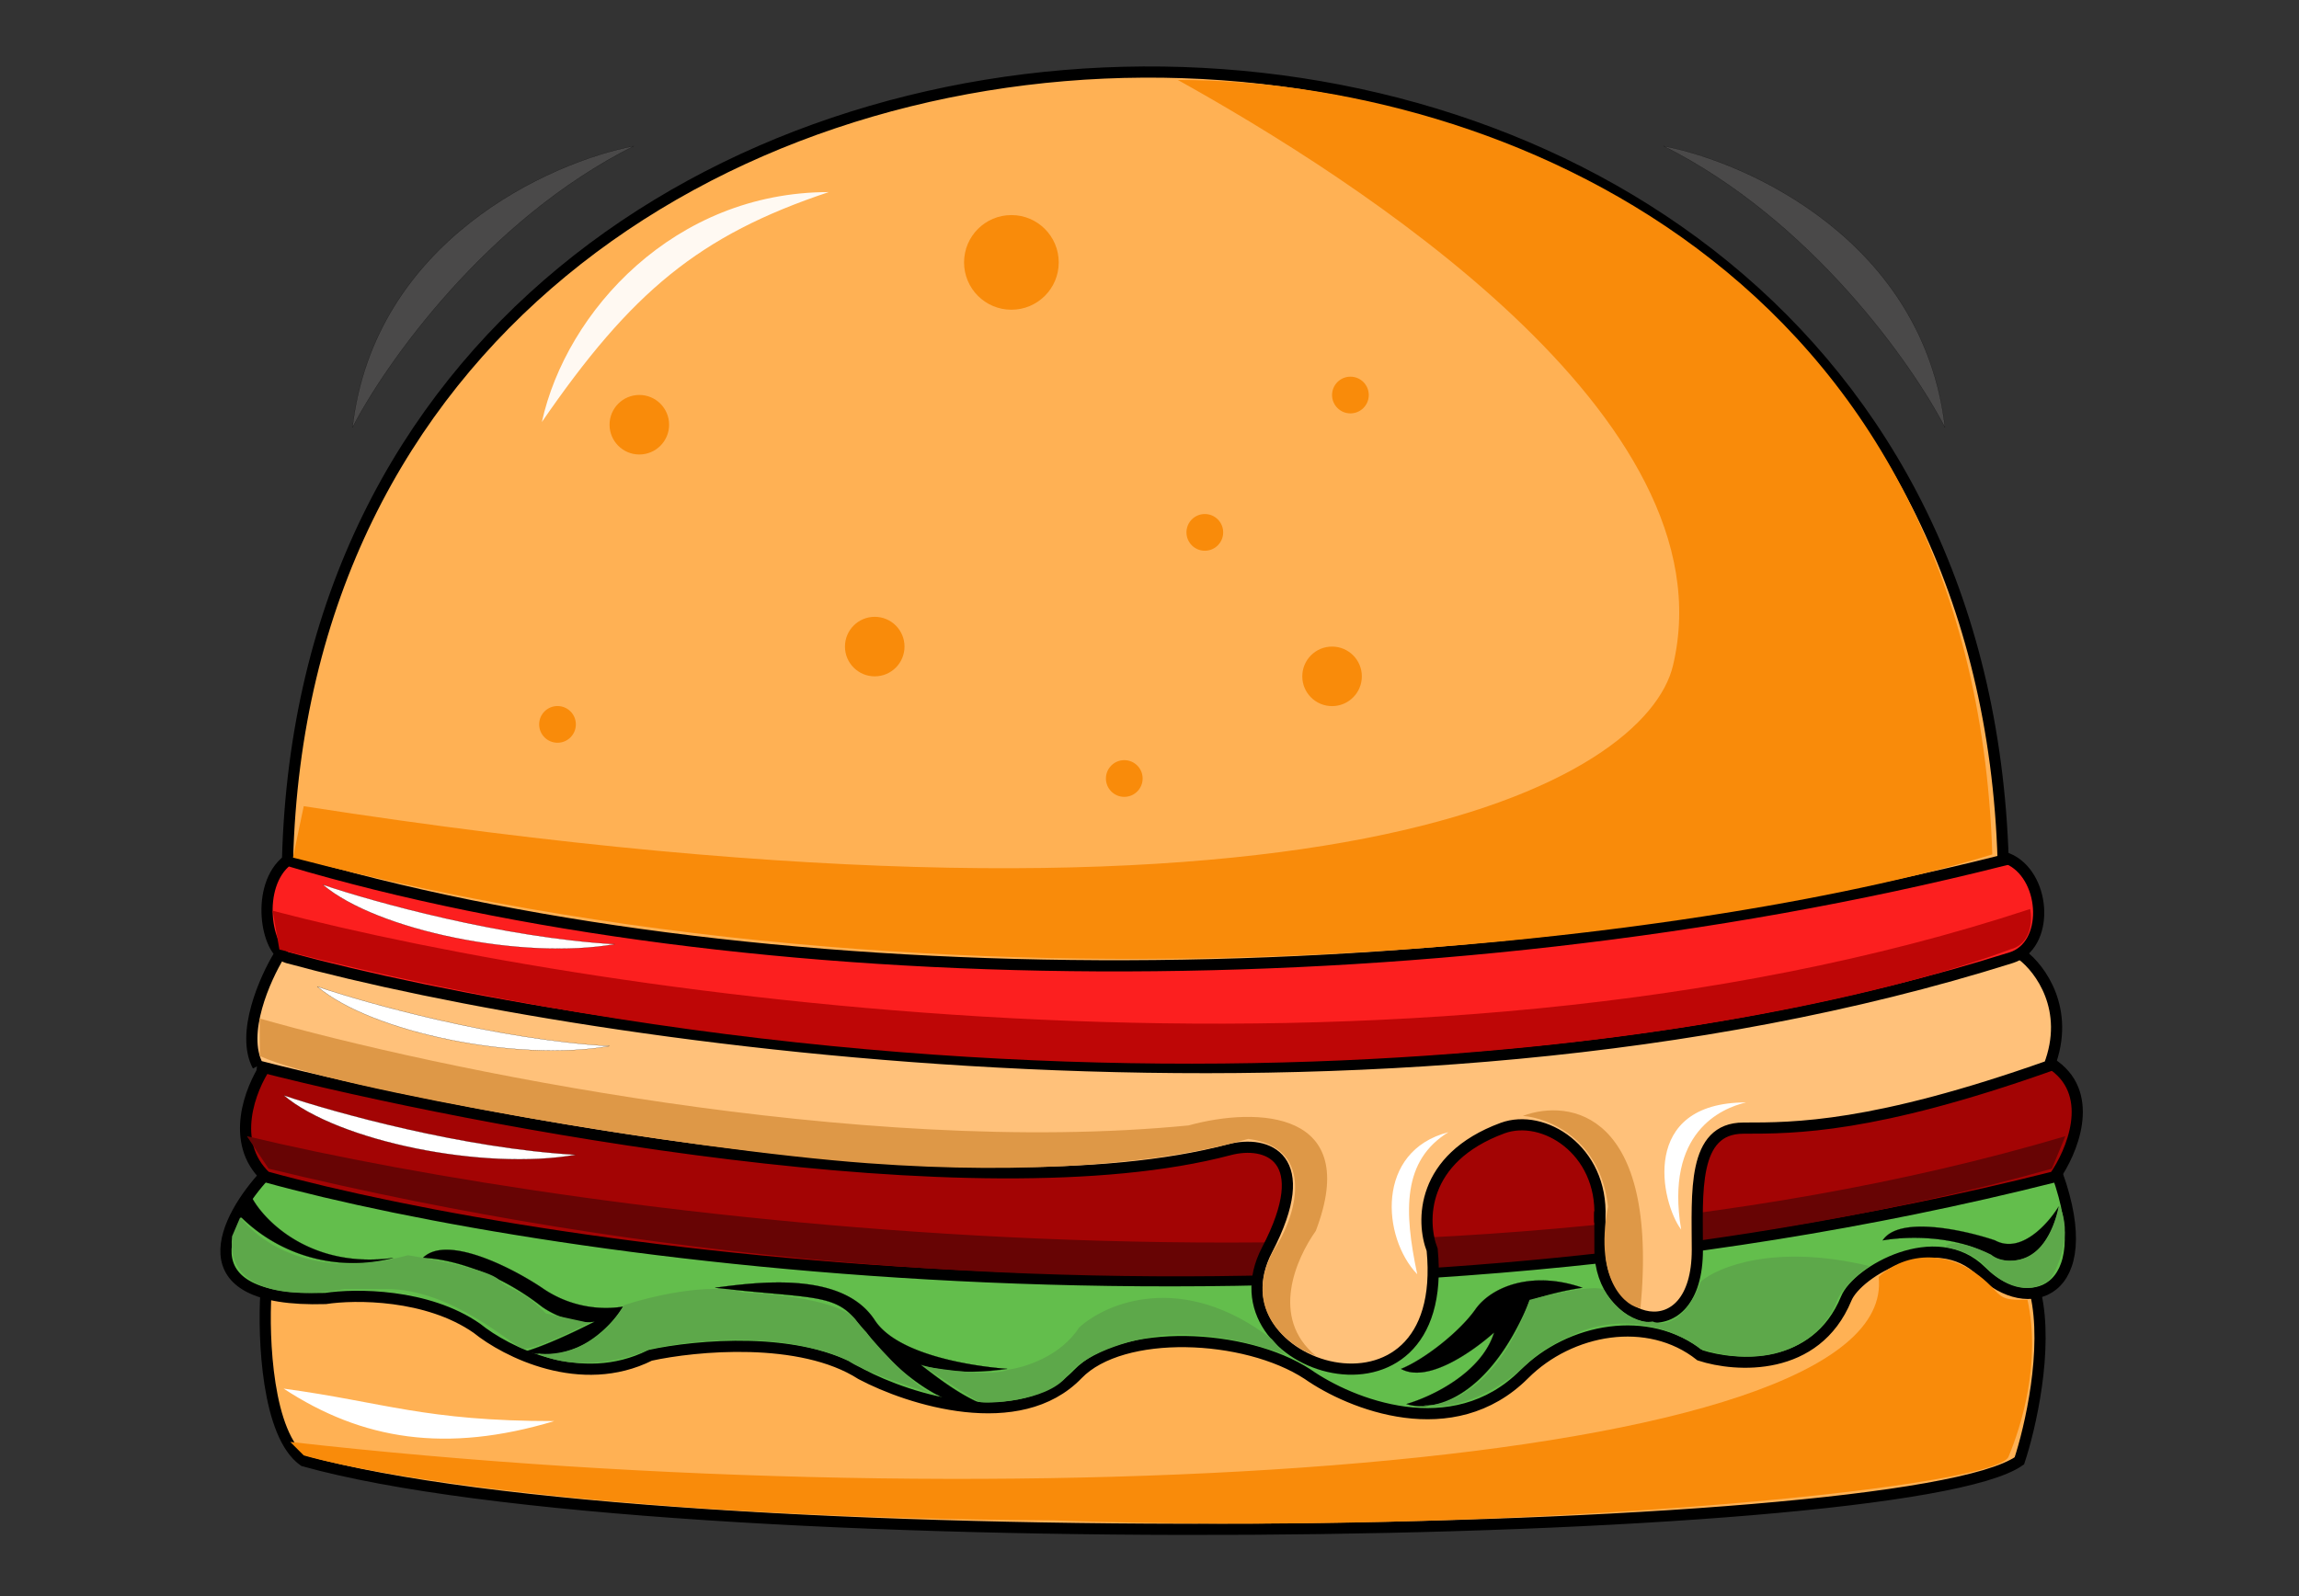
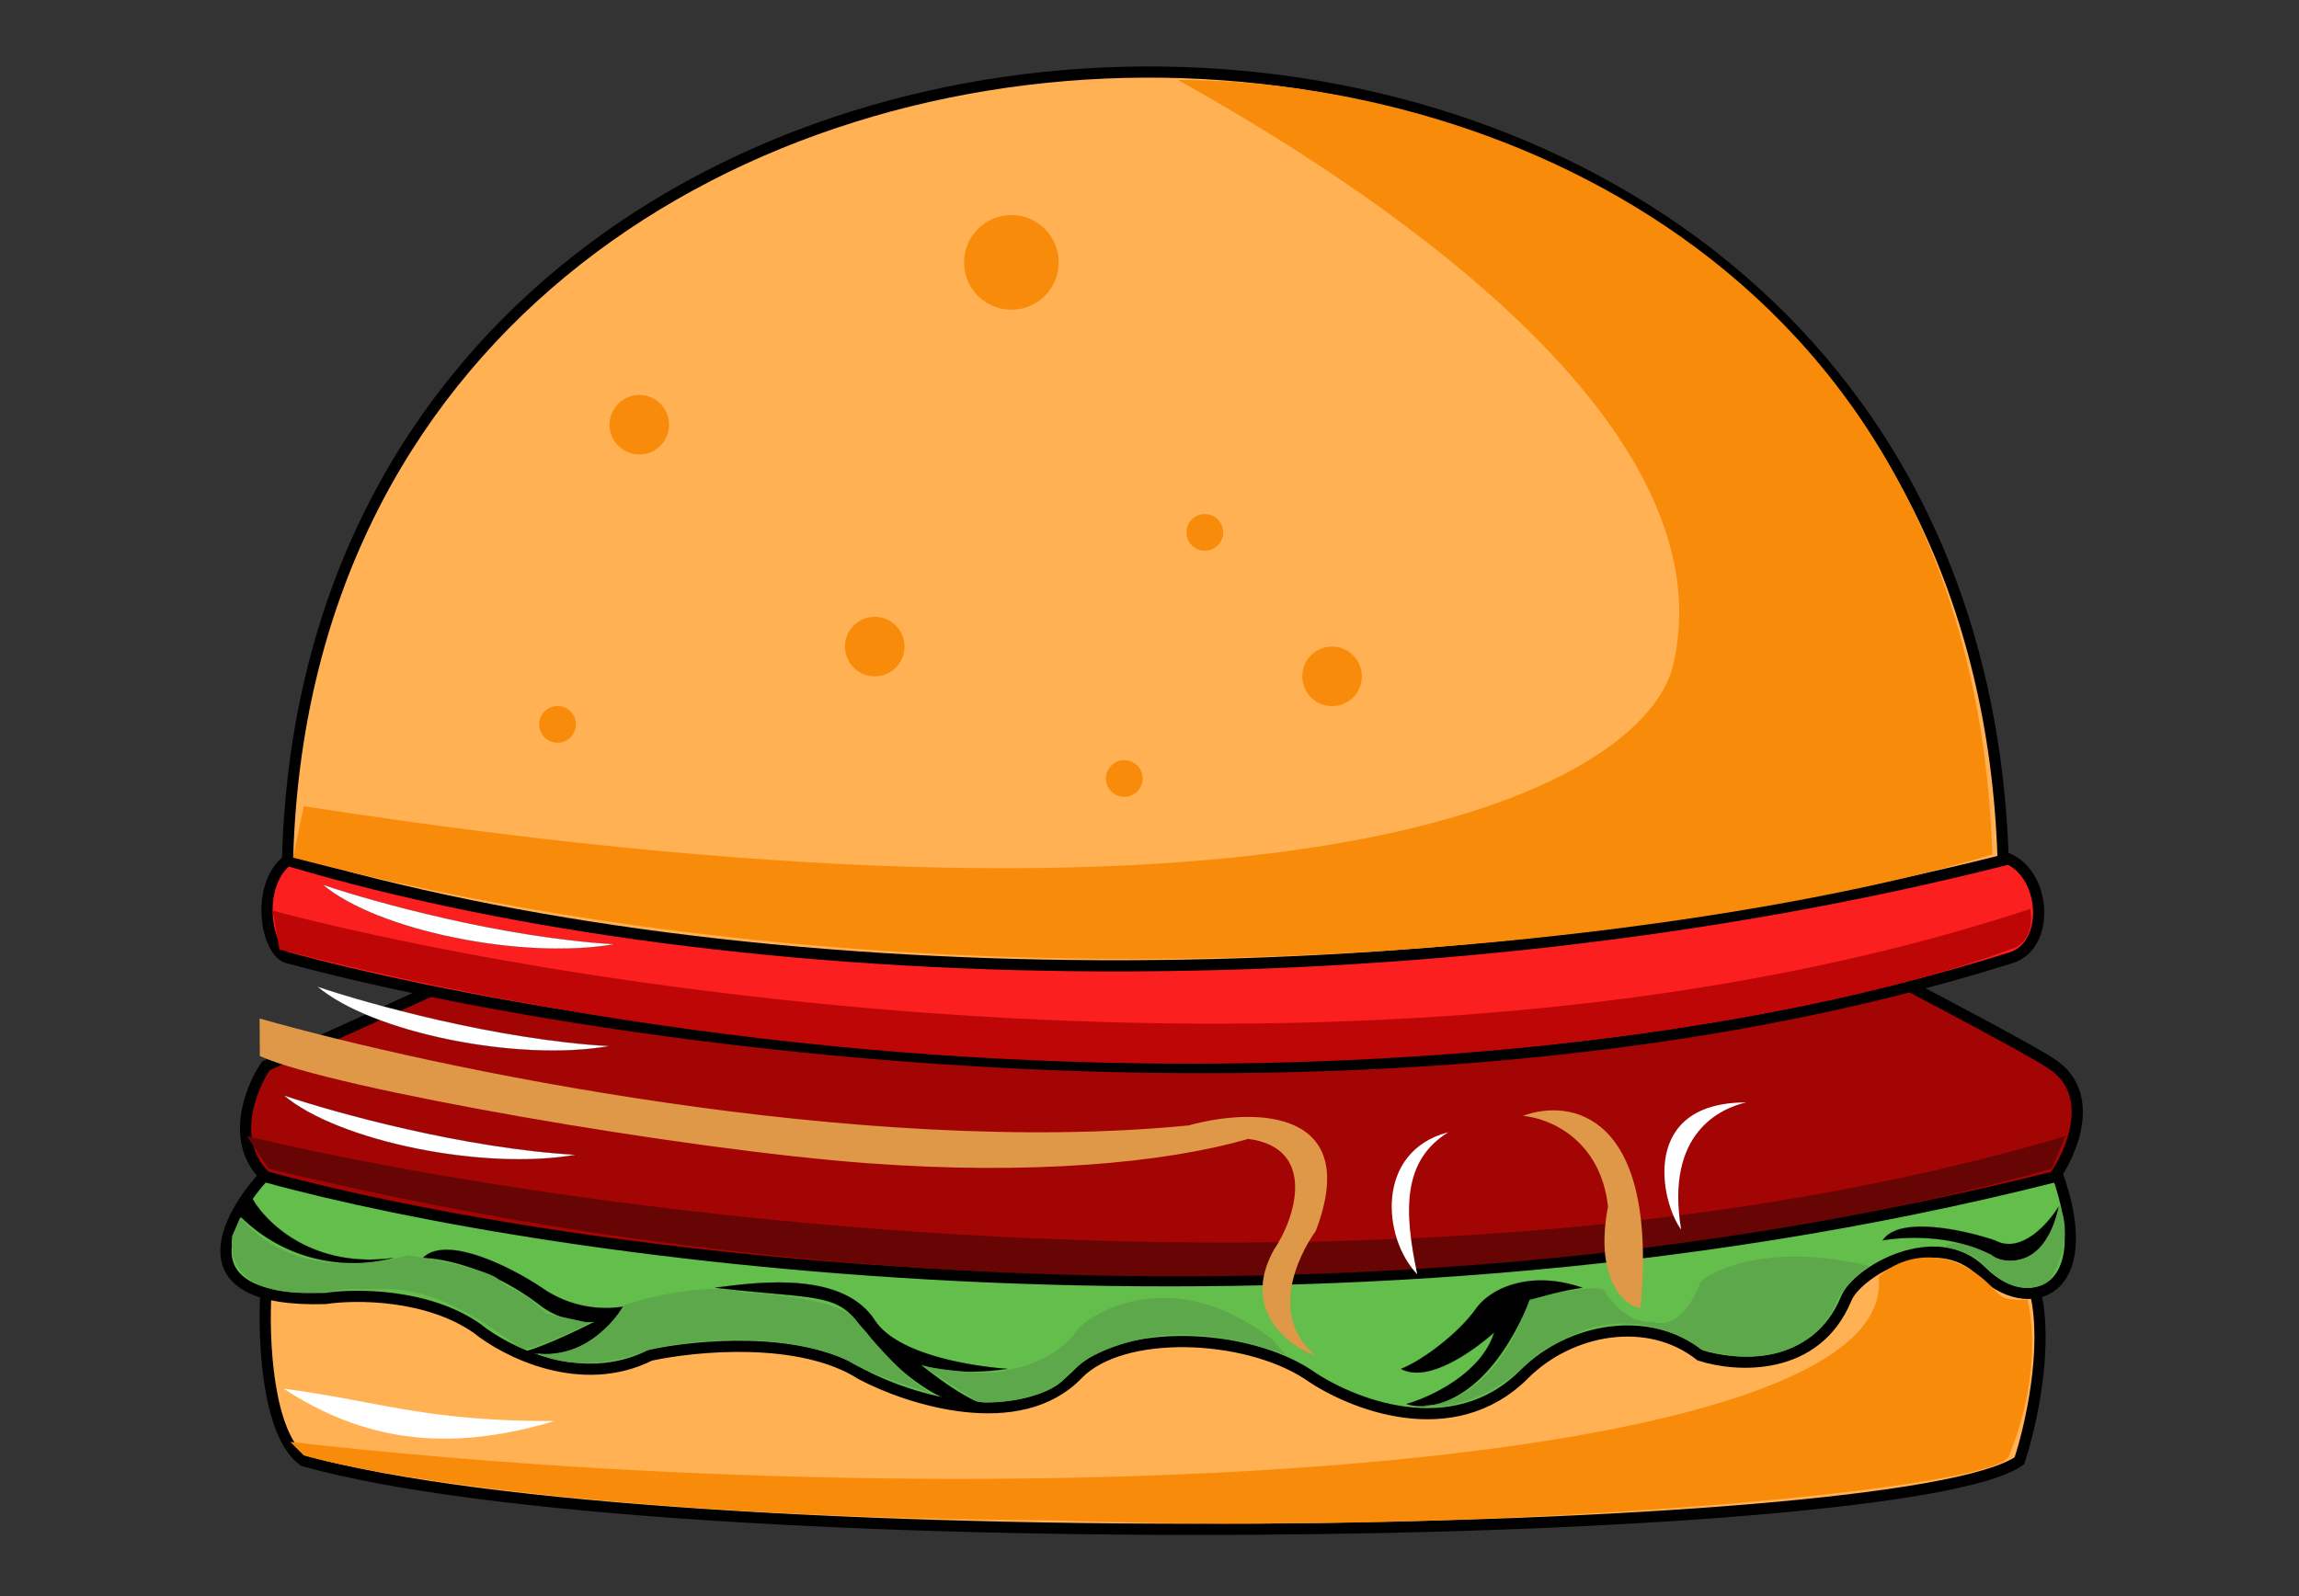
<svg xmlns="http://www.w3.org/2000/svg" width="288" height="200" fill="none" viewBox="0 0 288 200">
  <rect x="0" y="0" width="288" height="200" fill="#333333" stroke="none" />
  <path fill="#FFB154" stroke="#000" stroke-width="1.4" d="M38.05 183.05c-4.6-3.25-5.08-15.37-4.74-21.02l116.27-58.3L255 162.03c1.63 7.05-.68 16.95-2.03 21.02-14.65 10.3-170.17 12.54-214.92 0Z" />
  <path fill="#63BE4C" stroke="#000" stroke-width="1.4" d="M40.77 162.71c-18.17.54-12.55-10.17-7.46-15.6l114.57-24.4 109.83 24.4c5.43 15.2-3.8 17.9-9.49 12.21-5.7-5.7-15.55 0-16.94 3.4-3.8 9.21-13.8 8.58-18.31 7.11-6.5-5.15-16.27-3.39-22.03 2.37-8.95 8.95-21.81 3.73-27.12 0-7.87-5.15-23.26-5.76-28.82 0-7.32 7.6-21.13 3.17-27.11 0-7.6-4.88-20.8-3.61-26.45-2.37-8.67 4.34-18.07-.45-21.7-3.39-6.23-4.34-15.24-4.3-18.97-3.73Z" />
  <path fill="#A30404" stroke="#000" stroke-width="1.4" d="M33.3 147.46c-4.6-4.34-1.91-11.08 0-13.9l119.33-54.24c32.77 16.5 99.6 50.44 104.75 54.24s2.14 10.85 0 13.9c-93.56 23.6-188.37 9.83-224.07 0Z" />
  <path fill="#670404" d="M258.73 142.37c-81.35 24.14-185.76 10.06-227.8 0l2.72 4.07c97.63 23.73 184.07 11.19 223.39 0z" />
-   <path fill="#FFC17A" stroke="#000" stroke-width="1.4" d="M32.3 133.56c-2.18-4.07.9-10.96 2.7-13.9l112.2-24.4 106.1 24.4c2.27 1.7 6.11 6.85 3.4 13.9-22.04 7.8-31.87 7.8-38.3 7.8-6.45 0-5.77 8.13-5.77 15.25 0 12.88-12.2 9.5-12.2 0l-.01-3.83c-.08 1.44-.03-2.74 0 0v-.24c.38-8.47-7.11-13.06-12.2-11.18-10.3 3.8-10.17 11.75-8.81 15.25 2.37 24.4-28.47 14.91-20.68 0 6.06-11.6 0-13.8-4.74-12.54-31.73 8.4-94.35-3.5-121.7-10.51Z" />
-   <path fill="#FC1F1F" stroke="#000" stroke-width="1.4" d="M36.02 120c-2.71-.74-4.07-9.04 0-12.2l118.64-43.4 97.3 43.4c4.4 2.37 4.74 10.7 0 12.2-79.2 24.95-177.75 10.4-215.94 0Z" />
+   <path fill="#FC1F1F" stroke="#000" stroke-width="1.4" d="M36.02 120c-2.71-.74-4.07-9.04 0-12.2l118.64-43.4 97.3 43.4c4.4 2.37 4.74 10.7 0 12.2-79.2 24.95-177.75 10.4-215.94 0" />
  <path fill="#FFB154" stroke="#000" stroke-width="1.4" d="M36.02 107.8c56.95 16.95 142.37 18.3 214.92 0-4.07-132.88-211.53-130.51-214.92 0Z" />
  <path fill="#F98B0A" d="M209.58 83.39c7.42-31.19-40.11-61.17-62.03-73.37 39.66 0 99.66 23.88 102.03 97.04-30.5 9.49-123.39 23.79-212.88.4l1.35-6.44c129.09 20.06 168.14-3.4 171.53-17.63M36.36 180.68c89.83 10.17 201.7 3.73 198.98-20.68 3.22-3.05 9.43-4 14.58 1.7 1.07 1.18 1.7 1.18 4.07 1.18 1.7 7.8-.74 15.74-2.38 19.66-1.7 4.07-64.57 10-119.66 7.97-53.29-.27-84.8-5.54-93.9-8.14z" />
  <circle cx="80.09" cy="53.22" r="3.73" fill="#F98B0A" />
  <circle cx="109.58" cy="81.02" r="3.73" fill="#F98B0A" />
  <circle cx="166.87" cy="84.75" r="3.73" fill="#F98B0A" />
  <circle cx="150.93" cy="66.71" r="2.3" fill="#F98B0A" />
  <circle cx="140.84" cy="97.55" r="2.3" fill="#F98B0A" />
-   <circle cx="169.17" cy="49.5" r="2.3" fill="#F98B0A" />
  <circle cx="69.84" cy="90.77" r="2.3" fill="#F98B0A" />
  <circle cx="126.7" cy="32.88" r="5.93" fill="#F98B0A" />
-   <path fill="#FFF9F2" d="M67.88 52.88c3.06-13.9 16.61-28.81 35.94-28.81-16.27 5.42-24.75 12.54-35.94 28.81" />
  <path fill="#BE0606" d="M251.78 118.98c2.72-.67 2.83-3.67 2.55-5.08-78.38 25.85-178.84 11.05-220.17.22l.84 4.86c103.05 26.1 188.82 10.51 216.78 0" />
  <path fill="#fff" stroke="#000" stroke-width=".02" d="M40.43 110.85c6.32 2.15 22.5 6.64 36.6 7.46-11.52 2.03-29.82-1.7-36.6-7.46Zm-.68 12.77c6.33 2.15 22.5 6.65 36.6 7.46-11.52 2.03-29.82-1.7-36.6-7.46Zm-4.22 13.63c6.33 2.14 22.51 6.64 36.61 7.45-11.52 2.04-29.83-1.7-36.6-7.45Z" />
  <path fill="#DE9847" d="M148.9 141.02c-41.22 4.06-94.57-7.18-116.38-13.4l.03 4.71c8.95 4.07 53.13 11.74 76.18 13.43 20.28 1.5 37.12 0 47.63-3.05 8.68 1.12 5.93 9.96 3.22 13.9-4.24 7.63 2.03 12.2 5.25 13.28-5.76-4.77-2.48-12.15 0-15.65 5.77-15.09-7.28-15.6-15.93-13.22m56.61 22.88c2.3-24.54-8.87-26.27-14.74-24.07 3.16.24 9.72 2.84 10.67 11.36-1.86 9.66 2.6 12.7 4.07 12.7" />
  <path fill="#fff" d="M218.73 138.14c-3.1.73-10.17 3.73-8.13 15.93-2.55-3.4-5.26-15.93 8.13-15.93m-37.29 3.73c-5.76 3.56-5.59 9.82-3.9 17.8-4.4-4.58-5.25-15.43 3.9-17.8M35.53 174c9.83 6.44 20.34 8.14 33.9 4.07-16.27 0-21.35-2.37-33.9-4.07" />
  <path fill="#000" d="M49.24 157.63c-10.03 1.35-15.93-4.4-17.63-7.46l-2.03 1.7a20 20 0 0 0 19.66 5.76m18.64 6.1c-6.23-4.88-12.54-6.1-14.91-6.1 2.98-2.99 11.19 1.24 14.91 3.73a14 14 0 0 0 10.17 2.37c-1.58 2.6-6.23 7.36-12.2 5.6 1.05-.28 4.04-1.37 8.65-3.72-2.58.36-5.25-.9-6.62-1.88m21.7-2.37c5.2-.68 15.93-2.17 20 4.06 3.48 5.34 16.61 6.1 16.61 6.1-1.51.2-4.22.56-7.29.22a21 21 0 0 1-3.56-.73c2.98 2.32 6.52 4.95 9.92 5.6-7.16.66-13.78-5.73-16.45-9.31l-.26-.35q-.7-.7-1.34-1.53c-2.66-3.39-5.97-2.7-17.63-4.06m85.93 10.17c2.83-1.13 7.29-4.58 9.32-7.46s7.16-4.88 13.4-2.71c-1.78.26-4.35.8-6.62 1.65-5.29 12.72-12.48 13.91-15.42 12.92 3.2-.92 9.44-3.93 10.98-8.96-3.01 2.66-8.44 6.33-11.66 4.56m74.41-13.9c-4.61-2.99-11.3-2.71-14.07-2.2 2.03-3.12 10.23-1.3 14.07 0 3.25 1.76 6.66-2.1 7.97-4.24-1.5 7.18-5.94 7.28-7.97 6.44" />
  <path stroke="#000" stroke-width=".02" d="M78.05 163.73c-3.25 3.53-8.13 1.47-10.17 0-6.23-4.88-12.54-6.1-14.91-6.1 2.98-2.99 11.19 1.24 14.91 3.73a14 14 0 0 0 10.17 2.37Zm0 0c-1.58 2.6-6.23 7.36-12.2 5.6 1.3-.35 5.56-1.94 12.2-5.6Zm30.5 3.22c2.8 2.82 6.11 4.1 9.17 4.62q.6.1 1.18.17a29 29 0 0 0 7.29-.21s-13.13-.77-16.61-6.1c-4.07-6.24-14.8-4.75-20-4.07 11.66 1.35 14.97.67 17.63 4.06q.65.83 1.34 1.53Zm0 0 .26.35m0 0c2.67 3.58 9.3 9.97 16.45 9.31-6.78-1.3-14.15-10.5-16.45-9.31Zm78.67-1.88c-.52.57 1.26-.68 1.28 0-2.09 2.32-9.32 8.28-13.25 6.1 2.83-1.12 7.29-4.57 9.32-7.45s7.16-4.88 13.4-2.71c-1.78.26-4.35.8-6.62 1.65m-4.13 2.41c-.6 5.97-7.77 9.5-11.29 10.51 2.94 1 10.13-.2 15.42-12.92m-4.13 2.41c.88-.97 2.42-1.77 4.13-2.4m-160-12.85c1.7 3.05 7.6 8.81 17.63 7.46a20 20 0 0 1-19.66-5.76zm204.24 5.25c2.77-.5 9.46-.78 14.07 2.2 2.03.85 6.47.75 7.97-6.43-1.3 2.14-4.72 6-7.97 4.23-3.84-1.3-12.03-3.11-14.07 0Z" />
  <path fill="#5DA84A" d="M51.1 157.29c-11.93 3.25-18.53-1.64-21.01-4.75l-1.02 2.38c-.81 7.72 9.04 7.62 14.07 6.6h5.25c8.3 0 15.77 7.12 17.12 7.46 1.09.27 5.99-2.03 8.3-3.22l-5.42-1.18c-3.39-3.4-4.4-2.72-5.93-4.24-1.22-1.22-8.08-2.54-11.36-3.05m16.2 12.29c2.25.36 7.58-.33 10.84-6.02 3.2-1.07 10.66-2.9 15-1.61 4.01.14 12.46 1.05 14.15 3.56 2.15 2.68 6.6 7.7 9.3 9.06l1.13.34q-.49-.01-1.13-.34c-3.37-1.05-8.8-2.91-10.31-4.06-3.9-1.9-12.2-3.9-24.67-1.53-2.62 1.22-9.17 3.04-14.32.6m59.07 2.03c-1.97.88-7.94.08-10.68-.42 2.1 1.4 6.42 4.28 7.03 4.49.77.25 8.4 0 10.94-3.22 2.54-3.3 9.12-4.83 12.12-5.17 6.1-.48 12.54 1.41 15.25 2.46l-1.7-1.95c-11.18-8.61-20.76-4.55-24.15-1.44-2.3 3.59-6.83 5-8.81 5.25m65.25-8.73c-3.8 11.05-10.45 13.42-13.3 13.22 2.06.45 7.6-.02 13.3-5.5 1.61-1.53 3.73-2.6 6.53-3.82 6.71-2.44 12.74.5 14.91 2.29 10.92 3.25 15.96-2.77 17.12-6.19.68-1.63 2.94-3.5 3.99-4.24-11.8-2.84-18.99.12-21.1 1.95-2.04 5.36-4.86 5.57-6.02 5-2.78.48-5.28-2.51-6.19-4.06-1.63-.48-6.84.7-9.24 1.35m61.87-5.17c2.78-.81 4.15-4.8 4.49-6.7 1.7 3.6-.09 7.72-1.19 9.33-3.18 2.5-6.7-.03-8.05-1.61-1.35-1.63-3.95-2.32-5.08-2.46.81-1.15 4.18.14 5.76.93 1.36 1.09 3.28.8 4.07.51" />
-   <path fill="#4A4949" stroke="#000" stroke-width=".02" d="M44.16 53.56c4.06-7.91 16.8-26.04 35.25-35.26-10.62 2.04-32.54 11.94-35.25 35.26Zm199.49 0c-4.07-7.91-16.82-26.04-35.26-35.26 10.63 2.04 32.55 11.94 35.26 35.26Z" />
</svg>